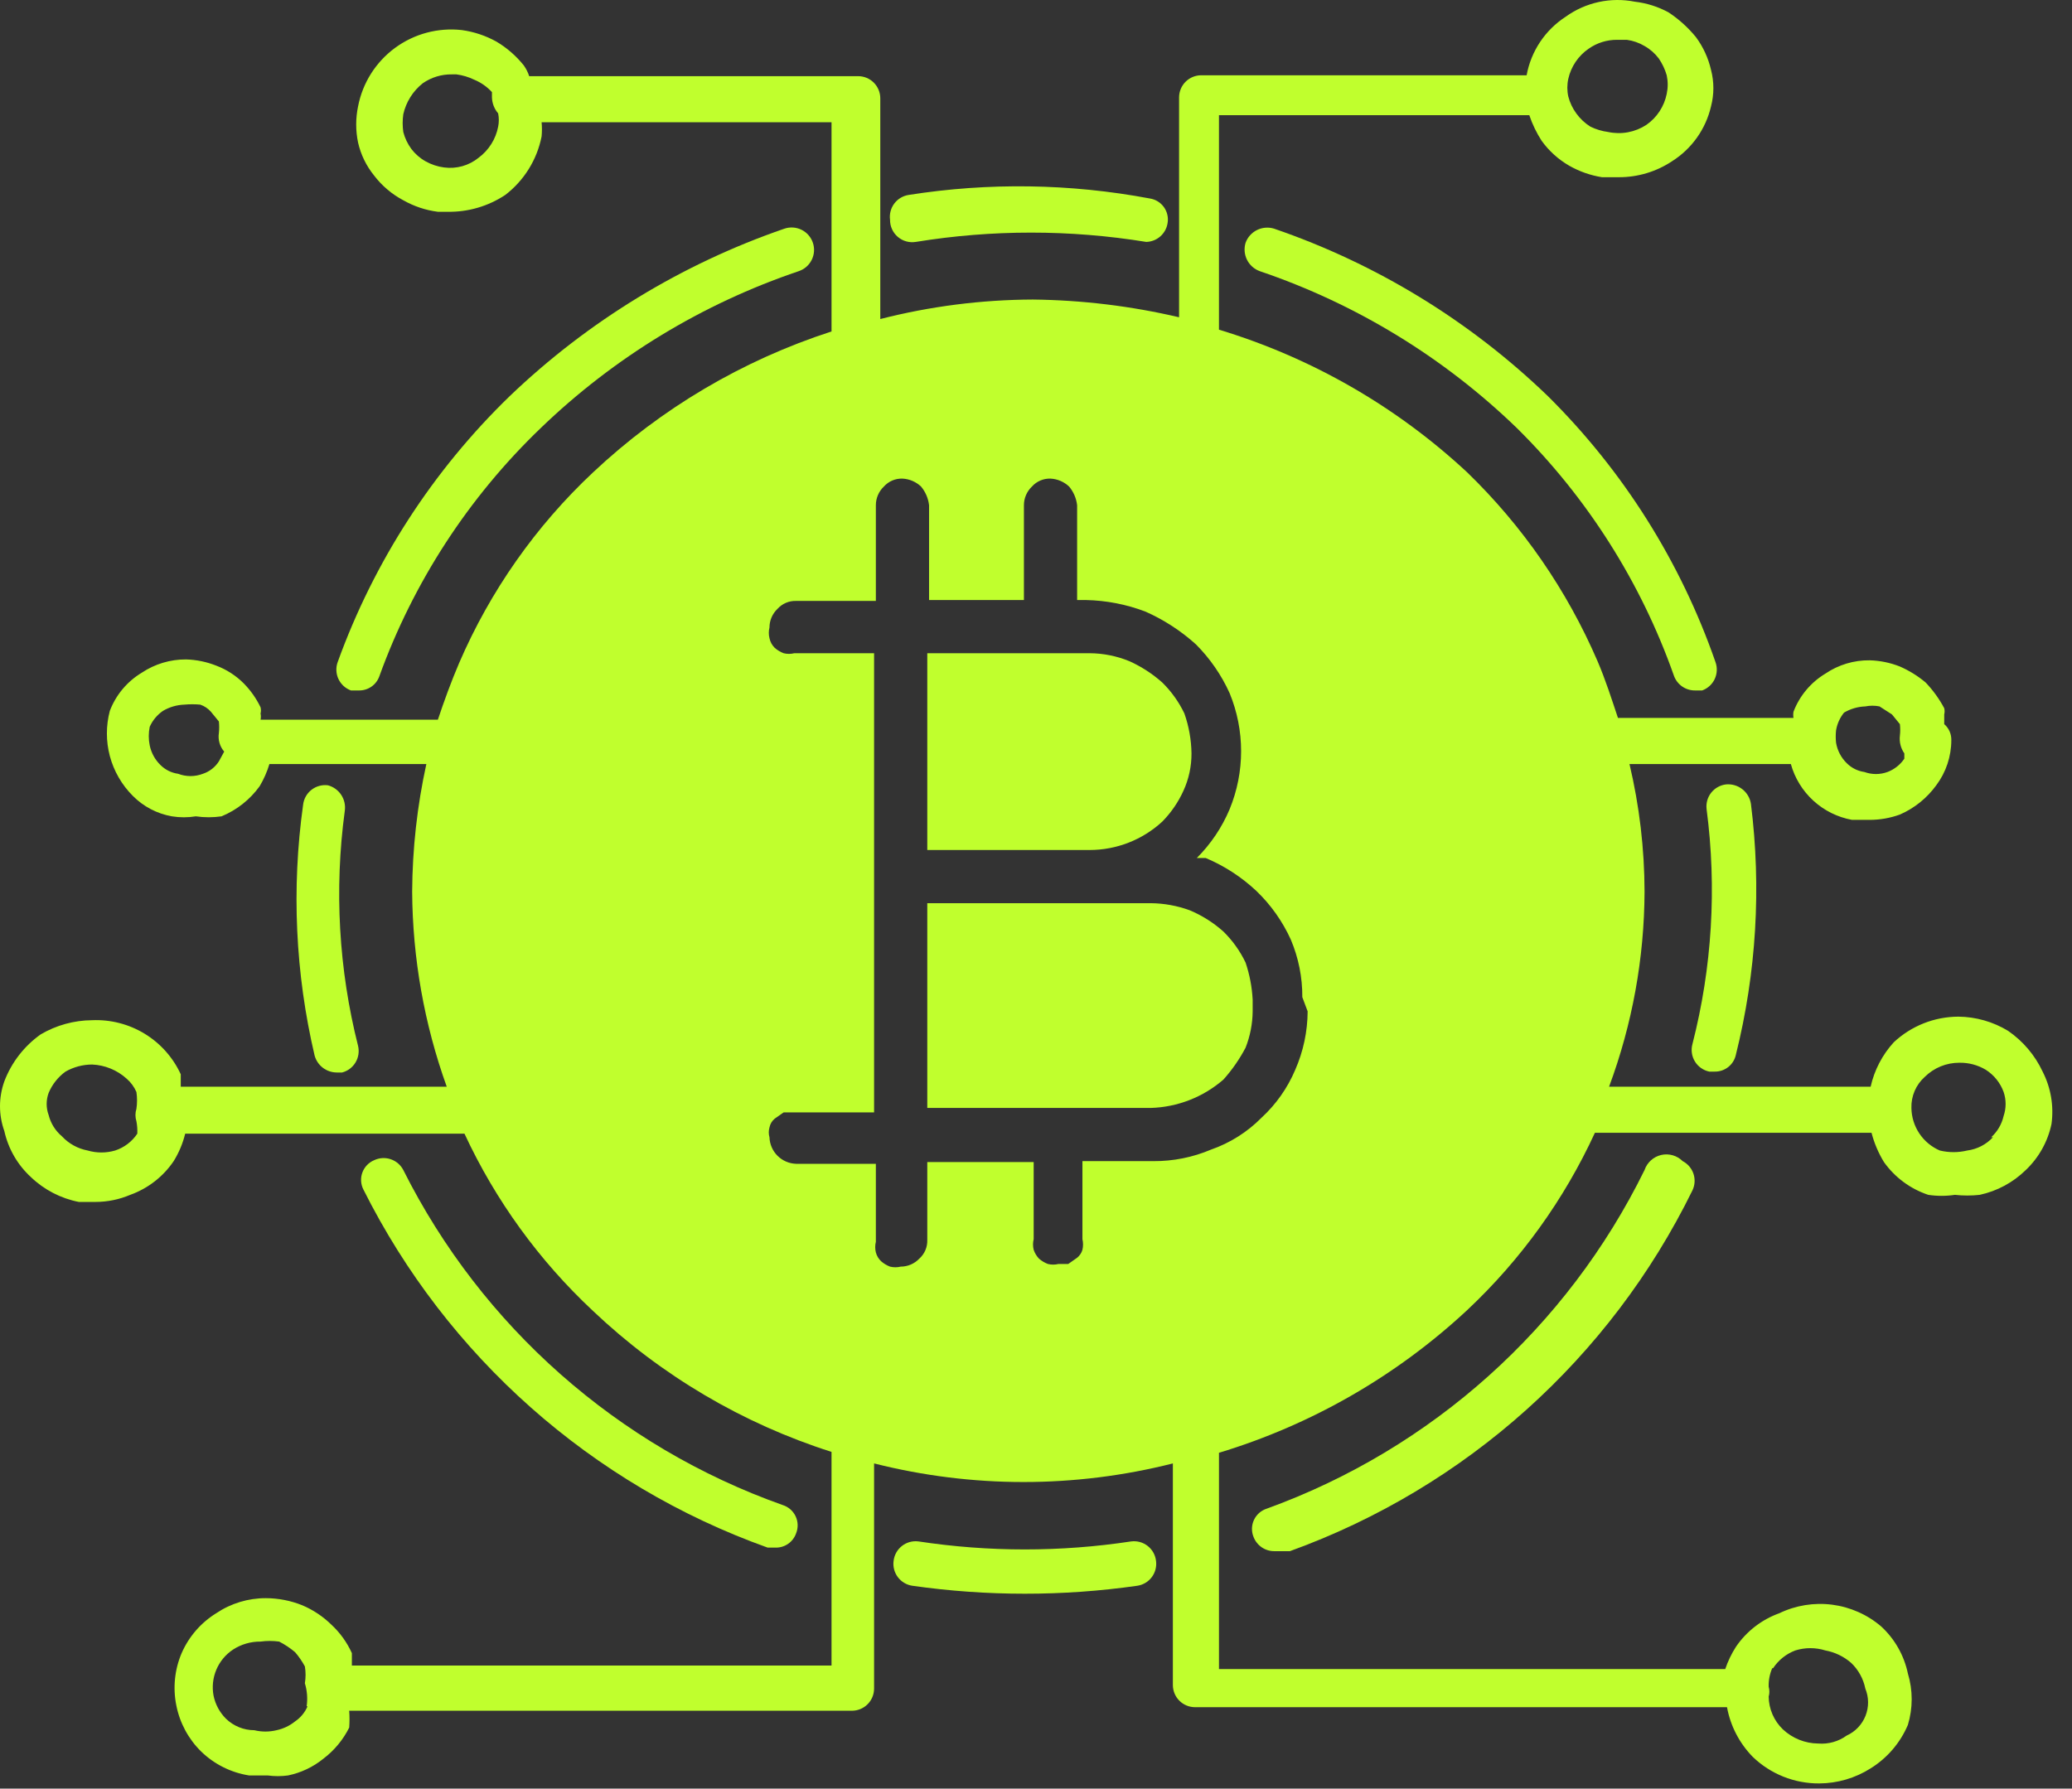
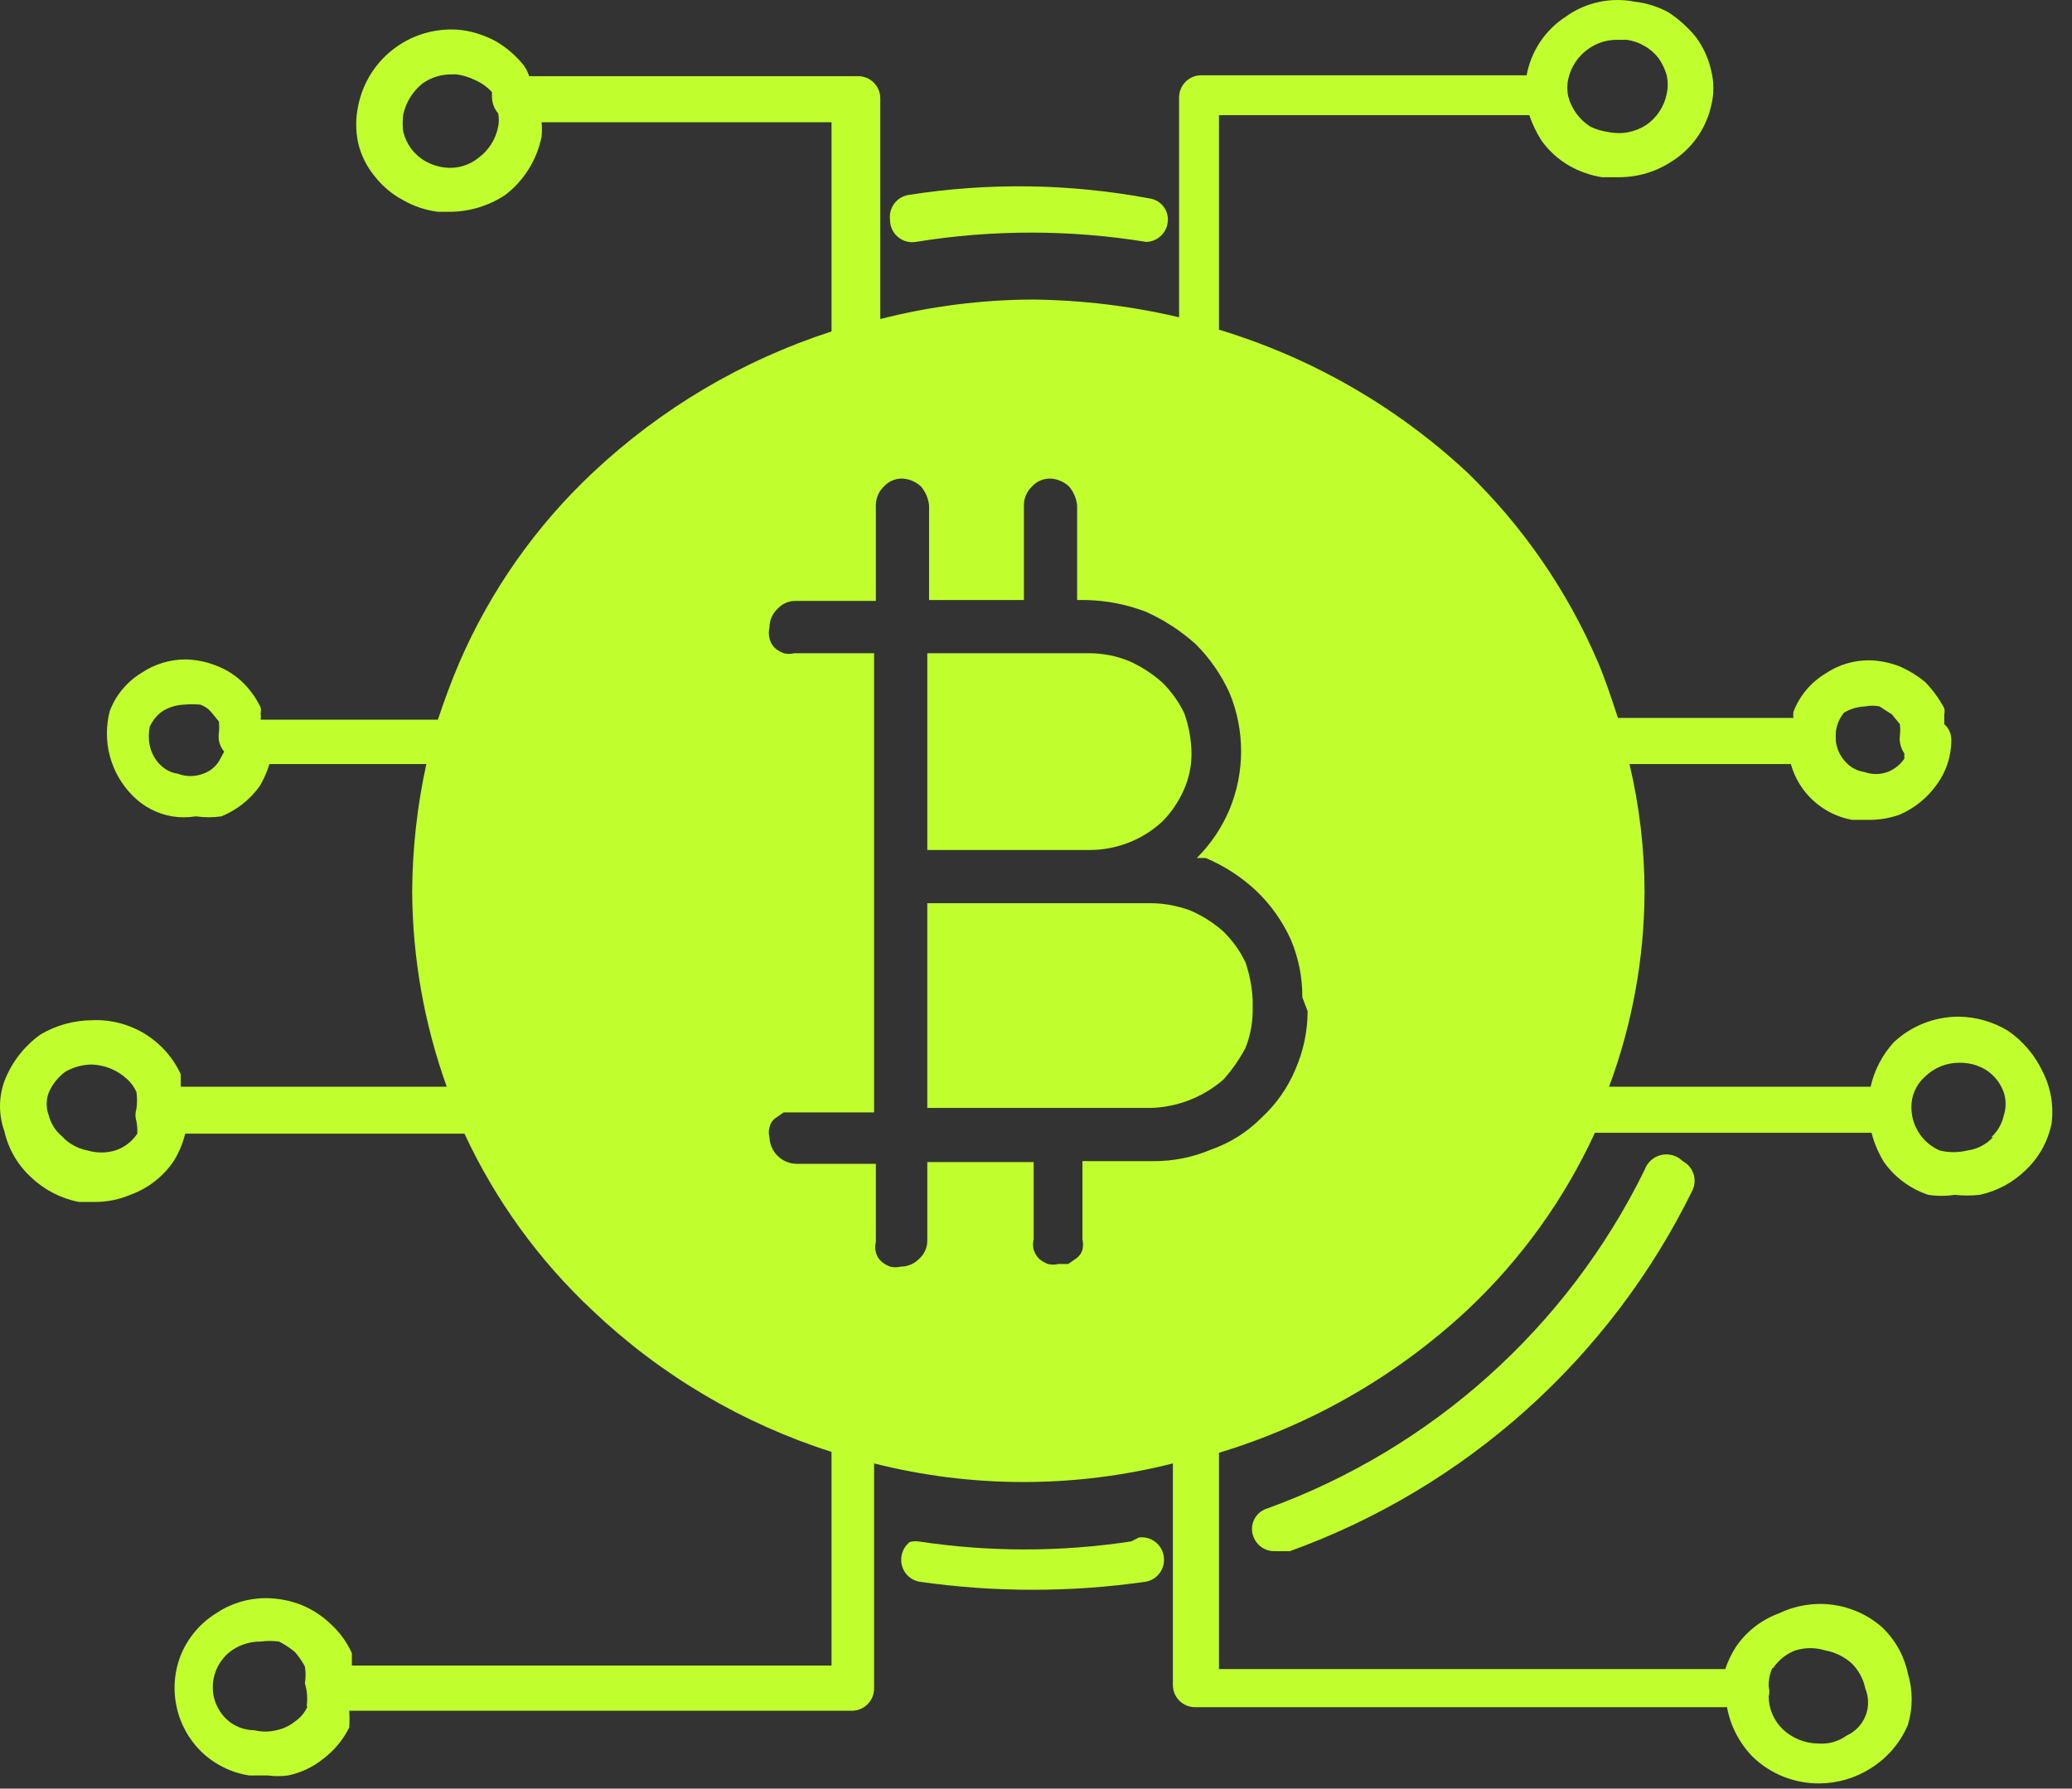
<svg xmlns="http://www.w3.org/2000/svg" version="1.1" width="1186" height="1024" viewBox="0 0 1186 1024">
  <rect x="0" y="0" width="1186" height="1024" fill="#333333" stroke="none" />
  <path fill="#c0ff2d" d="M1169.192 613.516c-4.403-9.405-11.232-17.462-19.79-23.347-8.569-5.212-18.389-8.014-28.419-8.117-13.77 0.032-27.012 5.292-37.047 14.713-6.527 7.173-11.075 15.915-13.193 25.379h-149.714c13.28-35.738 20.151-73.529 20.302-111.65-0.054-24.61-2.948-49.133-8.629-73.079h92.365c2.247 8.079 6.721 15.363 12.913 21.017s13.851 9.451 22.102 10.955h10.148c5.885-0.007 11.727-1.037 17.257-3.045 8.305-3.624 15.489-9.407 20.809-16.747 5.6-7.467 8.629-16.549 8.629-25.882 0.038-1.728-0.302-3.444-1.002-5.024-0.706-1.58-1.752-2.984-3.061-4.111 0 0 0-4.060 0-5.582 0.302-1.165 0.302-2.388 0-3.553-2.867-5.367-6.451-10.318-10.655-14.717-4.441-3.737-9.399-6.813-14.719-9.135-5.503-2.181-11.339-3.383-17.257-3.552-9.033-0.12-17.893 2.537-25.374 7.612-8.354 5.028-14.789 12.711-18.27 21.823-0.205 1.175-0.205 2.377 0 3.552h-100.481c-3.552-10.657-7.103-21.822-11.674-32.479-17.489-40.602-42.841-77.341-74.601-108.096-40.513-37.717-89.12-65.666-142.099-81.707v-122.813h177.626c1.746 5.181 4.134 10.125 7.103 14.718 4.188 5.792 9.545 10.633 15.732 14.21 5.81 3.316 12.169 5.552 18.777 6.597h9.642c10.833 0.030 21.429-3.149 30.451-9.135 11.296-7.139 19.321-18.446 22.329-31.465 1.784-6.821 1.784-13.986 0-20.807-1.558-6.785-4.495-13.176-8.629-18.777-4.489-5.507-9.793-10.299-15.732-14.21-5.977-3.242-12.525-5.31-19.284-6.090-6.834-1.357-13.878-1.292-20.69 0.192s-13.242 4.356-18.895 8.435c-5.81 3.765-10.784 8.678-14.627 14.439-3.837 5.76-6.462 12.245-7.702 19.056h-186.249c-3.363 0-6.591 1.337-8.973 3.716-2.377 2.379-3.713 5.606-3.713 8.971v125.858c-27.459-6.434-55.539-9.838-83.736-10.15-29.443 0.115-58.763 3.865-87.289 11.165v-126.366c0-3.365-1.337-6.592-3.716-8.971s-5.607-3.716-8.971-3.716h-188.28c-0.705-2.171-1.731-4.223-3.045-6.090-4.371-5.483-9.702-10.126-15.732-13.702-6.134-3.401-12.844-5.638-19.792-6.597-13.572-1.525-27.221 2.12-38.225 10.209s-18.557 20.027-21.152 33.436c-1.437 6.861-1.437 13.946 0 20.807 1.571 6.874 4.696 13.298 9.135 18.777 4.478 5.902 10.195 10.753 16.747 14.21 6.104 3.469 12.827 5.711 19.792 6.597h5.582c11.718 0.201 23.222-3.161 32.987-9.642 10.779-8.262 18.177-20.171 20.807-33.495 0.252-2.701 0.252-5.419 0-8.12h165.95v119.768c-50.905 16.487-97.526 44.044-136.515 80.691-32.759 30.728-58.844 67.869-76.631 109.111-4.568 10.657-8.627 21.822-12.18 32.48h-101.498c0.246-1.172 0.246-2.381 0-3.553 0.301-1.165 0.301-2.388 0-3.552-2.433-5.070-5.691-9.701-9.643-13.702-4.458-4.469-9.823-7.93-15.732-10.15-5.5-2.181-11.34-3.384-17.255-3.553-9.029-0.056-17.867 2.596-25.375 7.613-8.357 5.028-14.789 12.711-18.27 21.822-2.237 8.482-2.237 17.4 0 25.882 2.309 8.642 6.861 16.52 13.195 22.837 6.058 6.105 13.859 10.183 22.33 11.673 4.537 0.739 9.165 0.739 13.702 0 4.88 0.715 9.837 0.715 14.718 0 8.739-3.607 16.297-9.582 21.822-17.255 2.371-3.986 4.246-8.246 5.582-12.687h89.826c-5.26 24.008-7.982 48.502-8.12 73.079 0.224 38.068 6.917 75.821 19.792 111.65h-152.248c0 0 0-4.57 0-7.109-4.426-9.615-11.618-17.699-20.657-23.212s-19.515-8.208-30.092-7.745c-10.355 0.070-20.508 2.873-29.435 8.122-9.452 6.699-16.695 16.066-20.807 26.899-3.292 9.184-3.292 19.23 0 28.419 2.252 10.148 7.567 19.359 15.225 26.387 7.585 7.265 17.097 12.196 27.405 14.212h9.642c6.803-0.016 13.534-1.396 19.792-4.058 10.123-3.633 18.831-10.386 24.867-19.289 3.014-4.861 5.241-10.17 6.597-15.732h159.86c17.771 38.254 42.757 72.715 73.586 101.5 38.844 36.842 85.512 64.426 136.515 80.691v122.303h-274.553c0 0 0-4.565 0-7.103-2.775-6.133-6.743-11.652-11.673-16.238-4.83-4.743-10.512-8.532-16.747-11.167-6.616-2.657-13.677-4.031-20.807-4.058-10.121-0.022-20.019 2.98-28.419 8.629-8.764 5.427-15.667 13.393-19.792 22.835-4.019 9.442-5.081 19.882-3.045 29.944 1.972 10.024 6.924 19.224 14.21 26.387 7.505 7.281 17.076 12.067 27.404 13.705h10.658c3.872 0.528 7.799 0.528 11.672 0 7.444-1.536 14.408-4.84 20.3-9.642 6.204-4.716 11.24-10.79 14.717-17.764 0.23-3.212 0.23-6.435 0-9.642h287.748c3.365 0 6.592-1.337 8.971-3.719 2.379-2.377 3.716-5.605 3.716-8.968v-128.905c56.122 14.201 114.9 14.201 171.026 0v126.874c0 3.363 1.337 6.591 3.713 8.973 2.382 2.377 5.61 3.713 8.973 3.713h304.494c1.967 10.725 7.093 20.62 14.719 28.419 10.208 9.857 23.87 15.317 38.060 15.225 10.429-0.043 20.631-3.034 29.437-8.629 9.491-5.896 16.939-14.579 21.315-24.867 2.905-9.593 2.905-19.839 0-29.432-2.156-10.332-7.481-19.731-15.225-26.899-7.939-6.802-17.683-11.14-28.047-12.493-10.369-1.353-20.9 0.345-30.316 4.883-10.121 3.633-18.831 10.386-24.867 19.284-2.533 3.967-4.581 8.23-6.090 12.687h-289.781v-123.829c52.979-16.039 101.586-43.989 142.099-81.704 30.677-28.807 55.49-63.272 73.081-101.5h158.337c1.531 5.901 3.924 11.544 7.103 16.75 6.246 8.796 15.134 15.371 25.374 18.777 5.050 0.765 10.181 0.765 15.225 0 4.721 0.523 9.491 0.523 14.212 0 9.965-2.145 19.116-7.071 26.387-14.212 7.475-7.098 12.606-16.303 14.719-26.392 1.407-10.262-0.366-20.712-5.077-29.939zM1055.518 407.981c3.703-2.177 7.885-3.398 12.18-3.553 2.679-0.533 5.438-0.533 8.117 0l7.109 4.568 4.565 5.582c0.253 2.192 0.253 4.405 0 6.597-0.426 3.58 0.48 7.192 2.538 10.15v3.045c-2.35 3.472-5.718 6.132-9.642 7.612-4.263 1.552-8.936 1.552-13.199 0-3.843-0.536-7.411-2.319-10.148-5.075-3.212-3.151-5.341-7.236-6.090-11.673-0.253-2.361-0.253-4.743 0-7.105 0.62-3.721 2.194-7.218 4.57-10.149zM909.361 27.869c4.754-3.341 10.429-5.115 16.238-5.075h5.583c3.584 0.489 7.039 1.697 10.148 3.552 3.169 1.784 5.928 4.203 8.122 7.105 2.026 2.949 3.568 6.205 4.565 9.642 0.755 3.512 0.755 7.145 0 10.657-1.444 7.208-5.632 13.574-11.674 17.762-3.191 2.080-6.758 3.51-10.504 4.206s-7.594 0.647-11.318-0.146c-3.525-0.47-6.947-1.498-10.148-3.045-3.174-1.988-5.934-4.574-8.122-7.613-2.118-2.897-3.665-6.169-4.565-9.642-0.744-3.342-0.744-6.807 0-10.15 1.568-7.022 5.734-13.188 11.674-17.255zM273.978 90.29c-2.743 2.233-5.914 3.881-9.318 4.841s-6.969 1.212-10.474 0.741c-3.747-0.489-7.366-1.695-10.657-3.552-3.167-1.784-5.932-4.203-8.12-7.105-2.118-2.897-3.668-6.169-4.568-9.642-0.479-3.367-0.479-6.784 0-10.15 1.58-7.024 5.521-13.293 11.165-17.762 4.91-3.411 10.77-5.187 16.747-5.075h2.537c3.524 0.47 6.95 1.498 10.15 3.045 3.865 1.593 7.33 4.019 10.15 7.105 0 0 0 0 0 3.045 0.106 3.361 1.359 6.585 3.552 9.135 0.506 2.513 0.506 5.1 0 7.613-1.368 7.109-5.352 13.447-11.165 17.762zM125.283 435.893c-2.136 3.349-5.363 5.858-9.135 7.104-4.573 1.759-9.636 1.759-14.21 0-3.847-0.536-7.412-2.319-10.149-5.075-3.094-3.034-5.214-6.921-6.090-11.165-0.725-3.516-0.725-7.142 0-10.657 1.643-3.691 4.278-6.853 7.612-9.135 3.703-2.176 7.888-3.397 12.18-3.552 3.039-0.275 6.096-0.275 9.135 0 2.35 0.798 4.45 2.198 6.090 4.060l4.568 5.582c0.231 2.193 0.231 4.404 0 6.597-0.296 1.891-0.177 3.824 0.349 5.664s1.446 3.544 2.696 4.993l-3.045 5.583zM176.032 976.88c-1.49 3.498-3.957 6.494-7.105 8.629-3.104 2.506-6.755 4.242-10.657 5.071-4.169 1.013-8.519 1.013-12.687 0-6.065-0.005-11.889-2.371-16.24-6.597-3.618-3.6-6.090-8.192-7.105-13.193-0.945-5.007-0.389-10.186 1.597-14.88s5.315-8.699 9.568-11.507c4.682-3.034 10.153-4.624 15.732-4.57 3.536-0.48 7.121-0.48 10.657 0 3.269 1.671 6.334 3.713 9.135 6.090 2.145 2.501 4.017 5.222 5.582 8.122 0.53 3.191 0.53 6.446 0 9.642 1.302 4.268 1.648 8.774 1.015 13.193h0.507zM1014.919 955.058c3.056-4.635 7.497-8.187 12.687-10.148 5.616-1.757 11.636-1.757 17.252 0 5.454 1.008 10.536 3.46 14.719 7.103 4.155 3.956 6.99 9.092 8.122 14.719 2.059 4.991 2.097 10.585 0.108 15.603s-5.848 9.070-10.768 11.291c-4.694 3.412-10.456 5.028-16.238 4.57-7.551-0.054-14.799-2.953-20.302-8.122-2.533-2.431-4.554-5.346-5.95-8.569s-2.134-6.694-2.167-10.208c0.523-1.822 0.523-3.756 0-5.583-0.119-3.654 0.577-7.297 2.032-10.655h0.507zM78.593 649.038c-3.028 4.549-7.497 7.944-12.687 9.642-5.136 1.509-10.597 1.509-15.732 0-5.647-1.062-10.805-3.907-14.717-8.117-3.754-3.158-6.418-7.421-7.612-12.18-1.516-4.096-1.516-8.596 0-12.687 2.043-4.867 5.378-9.076 9.642-12.18 4.64-2.646 9.885-4.042 15.225-4.058 7.343 0.307 14.346 3.18 19.792 8.117 2.406 2.091 4.314 4.689 5.582 7.615 0.473 3.196 0.473 6.446 0 9.642-0.738 2.307-0.738 4.791 0 7.103 0.442 2.339 0.612 4.727 0.508 7.103zM748.485 579.007c-0.054 11.533-2.468 22.932-7.109 33.496-4.398 10.402-10.973 19.747-19.284 27.4-8.117 8.224-18.017 14.471-28.925 18.27-10.434 4.425-21.655 6.667-32.989 6.597h-40.599v44.663c0.458 2.005 0.458 4.085 0 6.090-0.523 1.795-1.585 3.39-3.045 4.565l-5.071 3.552h-5.583c-1.999 0.496-4.091 0.496-6.090 0-1.859-0.706-3.579-1.735-5.077-3.045-1.374-1.45-2.409-3.18-3.045-5.071-0.496-1.999-0.496-4.091 0-6.090v-44.151h-60.898v44.657c0.064 1.999-0.312 3.994-1.101 5.837-0.79 1.838-1.973 3.487-3.467 4.818-1.374 1.444-3.028 2.592-4.86 3.379s-3.804 1.191-5.797 1.191c-2 0.496-4.090 0.496-6.090 0-1.859-0.706-3.577-1.735-5.075-3.045-1.473-1.369-2.529-3.131-3.045-5.077-0.494-1.999-0.494-4.091 0-6.090v-44.657h-45.674c-3.997-0.129-7.797-1.773-10.625-4.603-2.828-2.824-4.473-6.624-4.6-10.623-0.522-1.827-0.522-3.756 0-5.583 0.385-1.999 1.463-3.794 3.045-5.071l5.075-3.557h51.764v-262.879h-45.674c-2 0.494-4.090 0.494-6.090 0-1.859-0.705-3.578-1.737-5.075-3.045-1.56-1.507-2.622-3.455-3.045-5.582-0.495-2-0.495-4.090 0-6.090 0-1.993 0.405-3.965 1.19-5.797s1.934-3.485 3.378-4.86c1.334-1.494 2.98-2.677 4.821-3.467s3.834-1.165 5.836-1.101h45.674v-54.809c0-1.994 0.405-3.966 1.19-5.797s1.934-3.485 3.378-4.86c1.334-1.494 2.98-2.677 4.822-3.467s3.833-1.165 5.835-1.101c3.983 0.205 7.762 1.825 10.658 4.568 2.526 3.033 4.113 6.736 4.568 10.658v54.302h54.299v-54.302c0-1.994 0.404-3.966 1.191-5.797s1.935-3.485 3.379-4.86c1.331-1.494 2.98-2.677 4.818-3.467 1.843-0.789 3.837-1.165 5.837-1.101 3.983 0.205 7.761 1.825 10.66 4.568 2.522 3.033 4.112 6.736 4.565 10.658v54.302h5.077c11.625 0.234 23.126 2.466 34.002 6.597 10.574 4.686 20.34 11.024 28.925 18.777 8.052 8.070 14.584 17.525 19.284 27.913 8.769 21.293 8.769 45.188 0 66.481-4.387 10.433-10.768 19.914-18.777 27.912h5.077c10.677 4.499 20.469 10.857 28.925 18.777 8.316 7.958 15.037 17.432 19.796 27.912 4.419 10.431 6.667 21.658 6.597 32.986l3.045 8.122zM1140.774 651.070c-3.864 4.177-9.070 6.872-14.719 7.61-5.169 1.25-10.558 1.25-15.732 0-4.77-2.053-8.839-5.454-11.722-9.777s-4.452-9.388-4.516-14.579c-0.108-3.341 0.523-6.661 1.838-9.728 1.315-3.072 3.288-5.81 5.778-8.036 2.603-2.587 5.691-4.64 9.087-6.031 3.395-1.396 7.033-2.102 10.703-2.091 5.357-0.108 10.633 1.299 15.225 4.064 4.683 3.002 8.246 7.459 10.148 12.687 1.509 4.441 1.509 9.259 0 13.7-1.056 4.694-3.535 8.952-7.103 12.18h1.013z" />
  <path fill="#c0ff2d" d="M524.172 138.501c43.695-7.105 88.25-7.105 131.948 0 2.953-0.080 5.788-1.189 8.009-3.135 2.226-1.946 3.703-4.606 4.171-7.523 0.291-1.602 0.253-3.246-0.102-4.834s-1.024-3.089-1.973-4.414c-0.943-1.325-2.145-2.447-3.535-3.299-1.385-0.852-2.932-1.417-4.538-1.663-45.563-8.552-92.246-9.239-138.040-2.030-3.283 0.503-6.237 2.272-8.23 4.929s-2.864 5.989-2.427 9.281c-0.024 1.852 0.358 3.686 1.118 5.374s1.881 3.189 3.284 4.399c1.402 1.209 3.053 2.097 4.835 2.6s3.652 0.611 5.48 0.314z" />
-   <path fill="#c0ff2d" d="M205.465 395.293c2.551 0.040 5.050-0.723 7.144-2.18s3.678-3.535 4.528-5.94c19.46-53.834 51.066-102.458 92.364-142.098 41.998-40.469 92.43-71.144 147.68-89.826 3.23-1.077 5.9-3.393 7.423-6.438s1.773-6.571 0.696-9.801c-1.077-3.23-3.393-5.9-6.438-7.423s-6.571-1.773-9.801-0.696c-58.758 20.225-112.431 52.948-157.323 95.916-43.971 42.6-77.643 94.67-98.453 152.248-1.143 3.163-0.983 6.651 0.445 9.696s4.005 5.399 7.167 6.544h4.568z" />
-   <path fill="#c0ff2d" d="M187.704 449.59c-1.668-0.212-3.362-0.091-4.983 0.357s-3.136 1.214-4.458 2.252c-1.323 1.039-2.425 2.33-3.243 3.799s-1.338 3.085-1.526 4.756c-6.69 47.87-4.454 96.565 6.597 143.62 0.774 2.77 2.433 5.212 4.724 6.952s5.087 2.684 7.963 2.689h3.045c3.212-0.835 5.967-2.9 7.674-5.745 1.708-2.851 2.232-6.252 1.461-9.48-11.091-43.93-13.675-89.581-7.612-134.484 0.485-3.21-0.231-6.485-2.010-9.2s-4.496-4.68-7.632-5.517z" />
-   <path fill="#c0ff2d" d="M439.421 886.035h4.568c2.551 0.038 5.049-0.722 7.144-2.177 2.094-1.461 3.678-3.535 4.528-5.939 0.64-1.563 0.949-3.239 0.908-4.926-0.041-1.682-0.432-3.341-1.148-4.867s-1.74-2.889-3.009-3.999c-1.269-1.11-2.755-1.946-4.363-2.452-94.448-33.512-172.278-102.249-217.207-191.833-1.52-2.921-4.118-5.136-7.243-6.182-3.125-1.040-6.534-0.825-9.504 0.604-1.539 0.652-2.926 1.611-4.077 2.829-1.151 1.213-2.039 2.646-2.611 4.22-0.571 1.568-0.813 3.239-0.71 4.91 0.103 1.665 0.548 3.298 1.308 4.786 47.862 95.588 130.756 169.030 231.416 205.026z" />
-   <path fill="#c0ff2d" d="M729.201 130.888c-3.234-0.983-6.721-0.688-9.739 0.822-3.023 1.511-5.352 4.122-6.505 7.297-0.981 3.232-0.684 6.717 0.825 9.738s4.123 5.348 7.297 6.501c55.097 18.688 105.364 49.368 147.17 89.826 40.259 39.801 70.974 88.211 89.826 141.59 0.862 2.541 2.501 4.744 4.689 6.294s4.813 2.367 7.491 2.333h4.064c3.158-1.145 5.74-3.499 7.168-6.544 1.423-3.046 1.585-6.533 0.442-9.696-19.941-57.4-52.752-109.478-95.916-152.248-44.625-43.061-98.153-75.803-156.812-95.916z" />
-   <path fill="#c0ff2d" d="M978.378 613.511h3.045c2.835 0.059 5.6-0.868 7.826-2.63 2.226-1.757 3.762-4.242 4.355-7.012 11.727-46.932 14.654-95.627 8.623-143.622-0.501-3.32-2.253-6.322-4.894-8.397-2.635-2.074-5.972-3.064-9.313-2.768-1.671 0.188-3.288 0.707-4.759 1.525-1.466 0.819-2.759 1.921-3.8 3.244-1.035 1.322-1.8 2.838-2.253 4.458-0.447 1.621-0.566 3.315-0.356 4.983 5.896 44.936 3.142 90.584-8.117 134.487-0.453 1.665-0.561 3.406-0.313 5.12 0.243 1.708 0.835 3.352 1.741 4.824 0.9 1.471 2.097 2.749 3.509 3.74 1.412 0.997 3.013 1.692 4.705 2.048z" />
  <path fill="#c0ff2d" d="M941.331 669.847c-44.275 90.15-121.764 159.636-216.193 193.859-1.606 0.507-3.094 1.342-4.36 2.452-1.272 1.11-2.296 2.474-3.007 3.999-0.717 1.525-1.11 3.185-1.148 4.872-0.043 1.682 0.264 3.358 0.905 4.921 0.943 2.441 2.619 4.538 4.802 5.993 2.177 1.455 4.759 2.194 7.378 2.123h8.629c100.659-36.401 183.258-110.446 230.4-206.546 1.428-2.97 1.638-6.381 0.598-9.507s-3.261-5.724-6.182-7.243c-1.585-1.585-3.546-2.738-5.702-3.358-2.156-0.614-4.436-0.674-6.618-0.167-2.183 0.512-4.204 1.568-5.864 3.072s-2.916 3.406-3.638 5.53z" />
-   <path fill="#c0ff2d" d="M647.491 882.483c-40.367 6.122-81.43 6.122-121.798 0-1.668-0.21-3.361-0.092-4.982 0.356s-3.136 1.213-4.459 2.253c-1.322 1.040-2.425 2.334-3.243 3.8-0.819 1.471-1.337 3.088-1.525 4.759-0.437 3.288 0.434 6.624 2.427 9.281s4.948 4.425 8.23 4.926c21.349 3.045 42.886 4.57 64.449 4.57 21.569 0.011 43.105-1.514 64.453-4.57 3.282-0.501 6.241-2.269 8.23-4.926 1.994-2.657 2.867-5.993 2.431-9.281-0.189-1.671-0.706-3.288-1.525-4.759-0.819-1.466-1.924-2.759-3.244-3.8-1.326-1.040-2.84-1.805-4.457-2.253-1.622-0.447-3.315-0.566-4.985-0.356z" />
+   <path fill="#c0ff2d" d="M647.491 882.483c-40.367 6.122-81.43 6.122-121.798 0-1.668-0.21-3.361-0.092-4.982 0.356c-1.322 1.040-2.425 2.334-3.243 3.8-0.819 1.471-1.337 3.088-1.525 4.759-0.437 3.288 0.434 6.624 2.427 9.281s4.948 4.425 8.23 4.926c21.349 3.045 42.886 4.57 64.449 4.57 21.569 0.011 43.105-1.514 64.453-4.57 3.282-0.501 6.241-2.269 8.23-4.926 1.994-2.657 2.867-5.993 2.431-9.281-0.189-1.671-0.706-3.288-1.525-4.759-0.819-1.466-1.924-2.759-3.244-3.8-1.326-1.040-2.84-1.805-4.457-2.253-1.622-0.447-3.315-0.566-4.985-0.356z" />
  <path fill="#c0ff2d" d="M700.27 533.328c-5.707-5.101-12.223-9.218-19.284-12.18-7.157-2.613-14.708-3.987-22.329-4.060h-127.888v117.231h127.888c15.328-0.453 30.030-6.187 41.612-16.238 4.969-5.546 9.227-11.684 12.692-18.27 2.609-6.629 3.988-13.684 4.058-20.809v-6.597c-0.372-7.26-1.735-14.428-4.058-21.315-3.164-6.613-7.459-12.625-12.692-17.762z" />
  <path fill="#c0ff2d" d="M665.255 470.402c5.077-5.157 9.2-11.17 12.18-17.762 3.050-6.69 4.608-13.963 4.57-21.315-0.113-7.781-1.487-15.494-4.064-22.837-3.158-6.615-7.454-12.626-12.687-17.763-5.61-4.981-11.943-9.087-18.777-12.18-7.249-2.978-14.999-4.528-22.835-4.568h-92.872v112.664h92.872c15.419 0.003 30.273-5.794 41.612-16.24z" />
</svg>